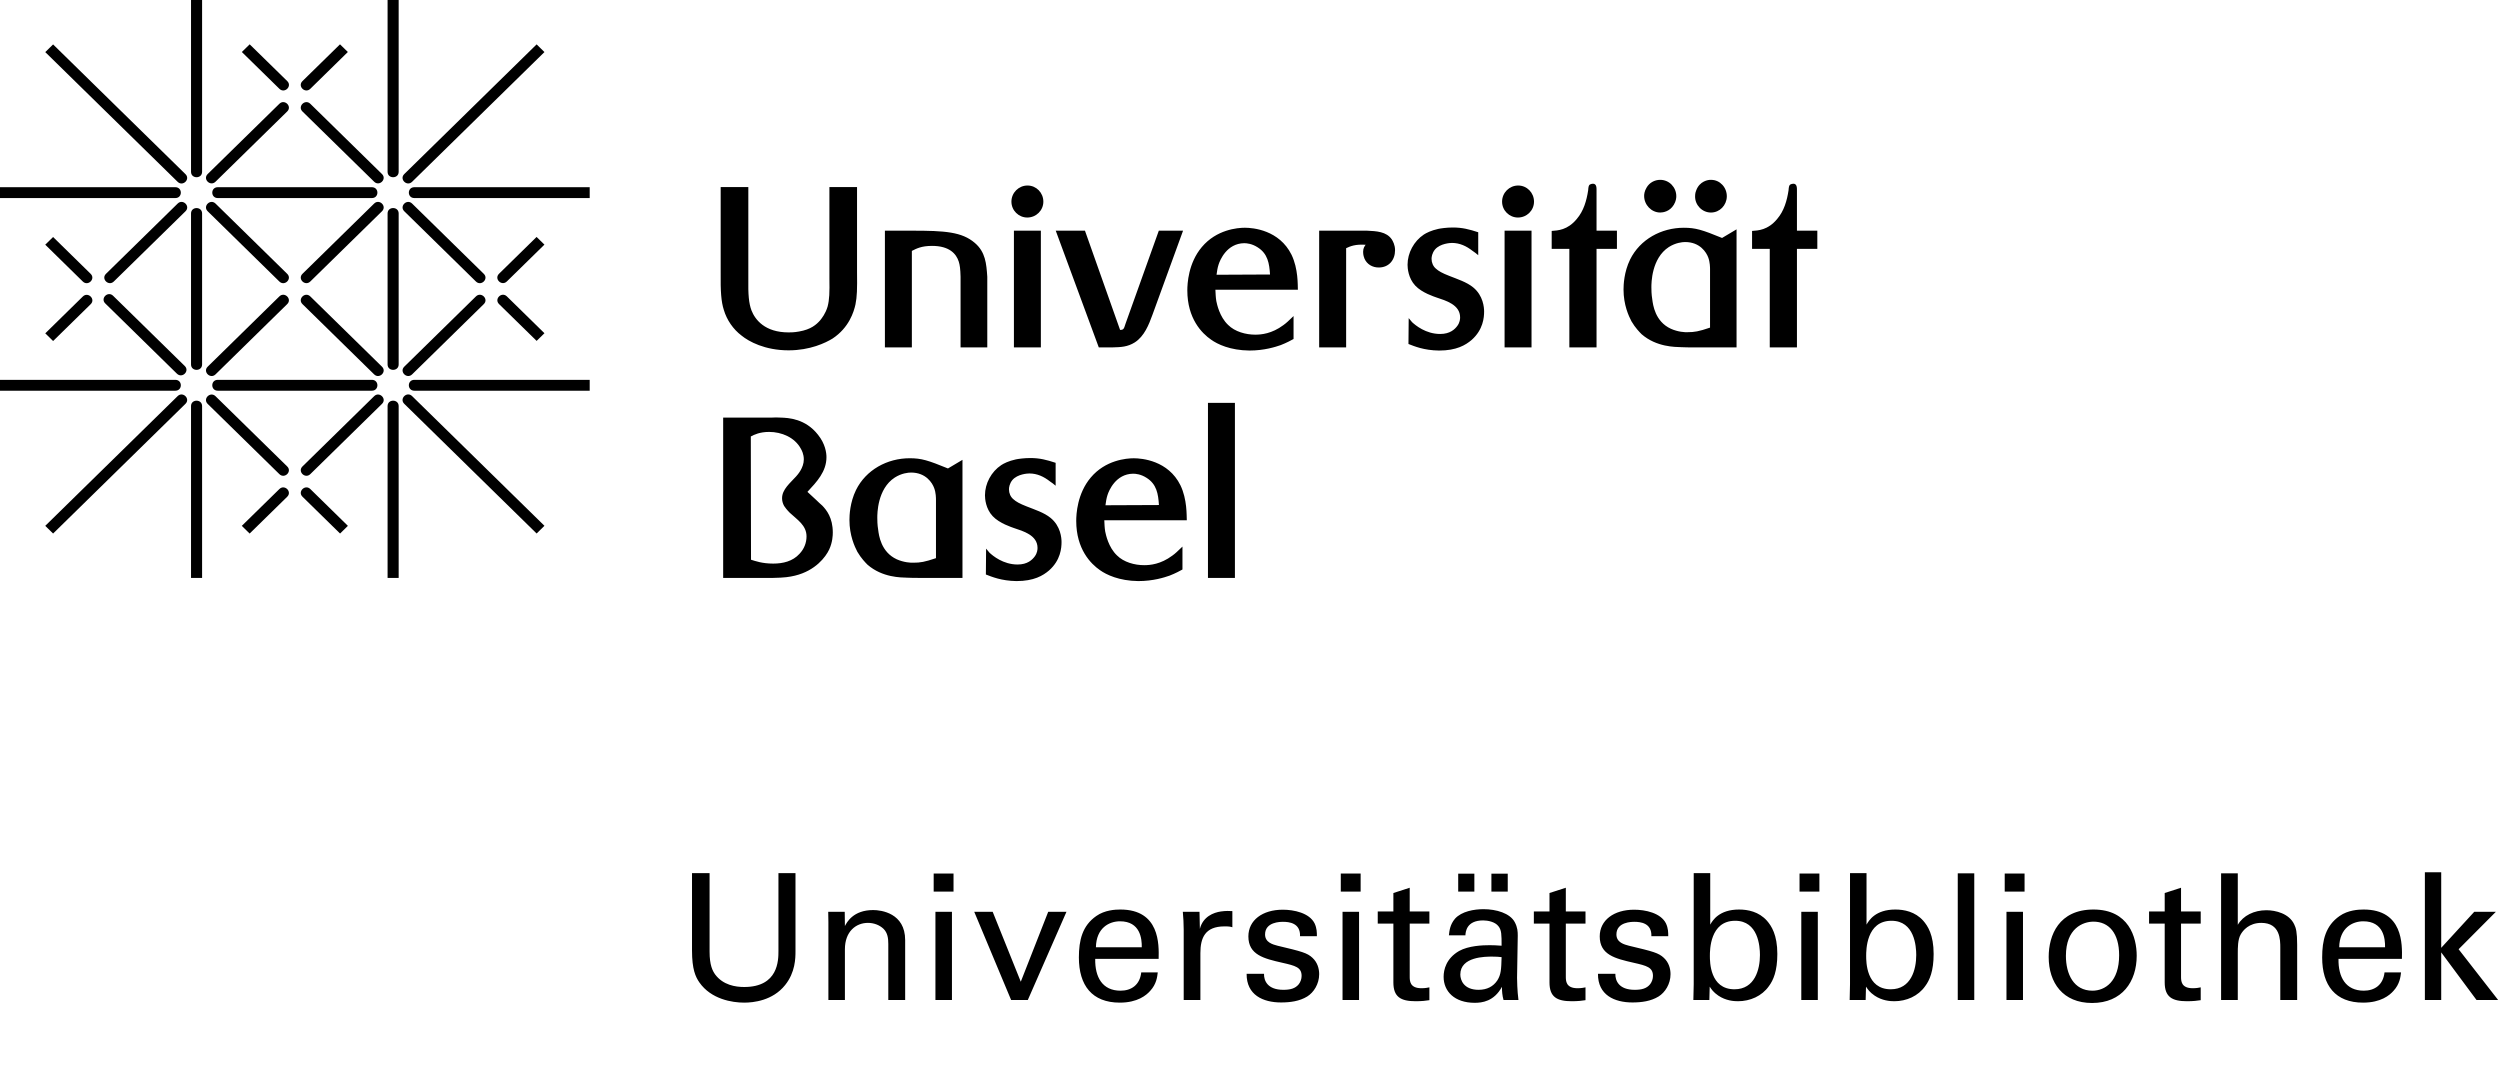
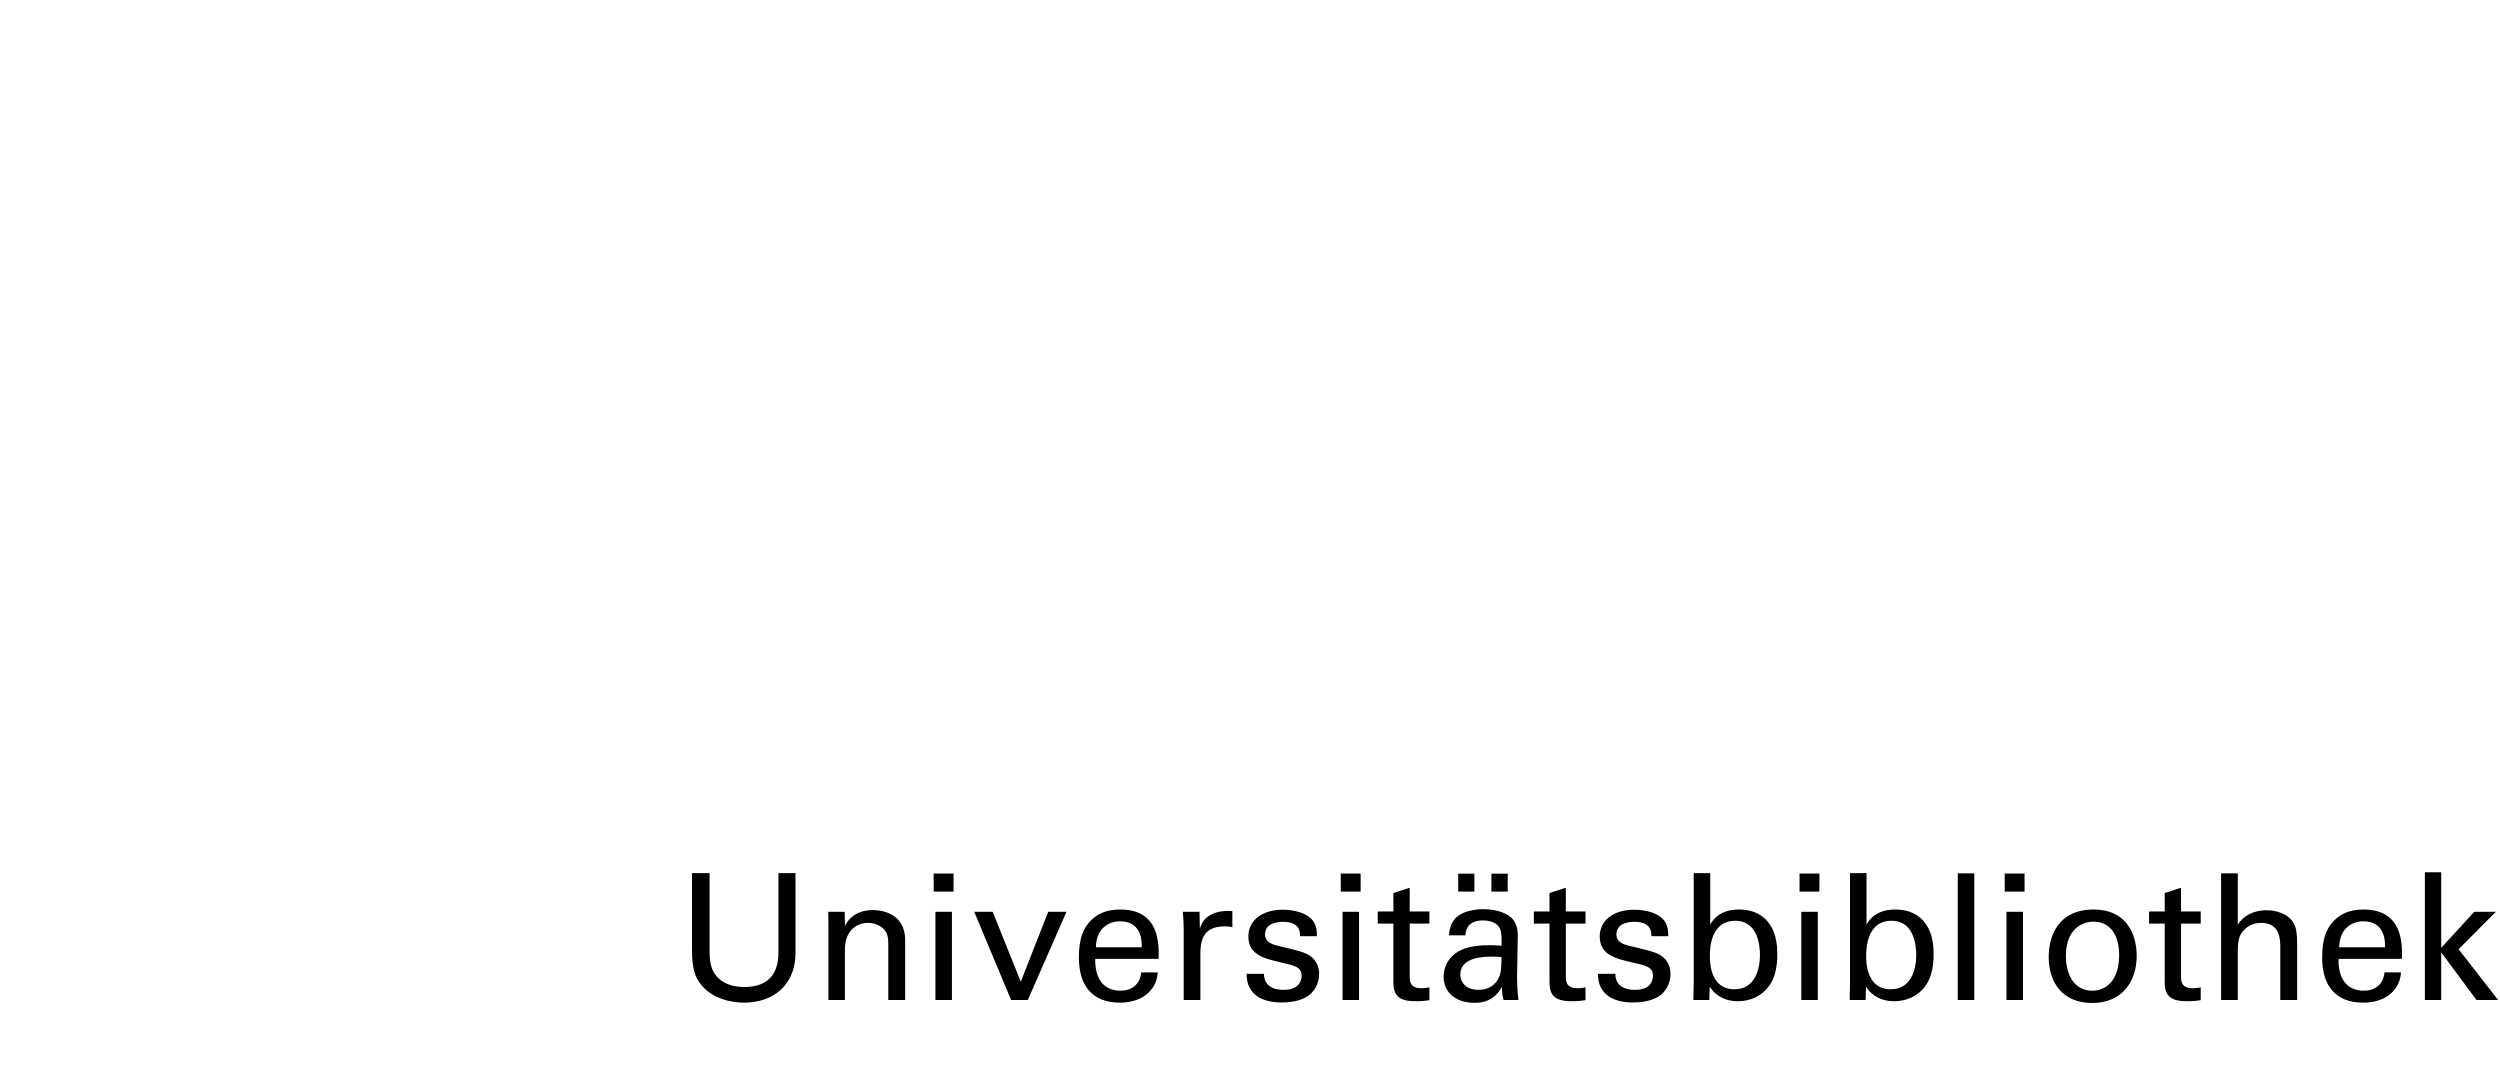
<svg xmlns="http://www.w3.org/2000/svg" width="185" height="79" viewBox="0 0 185 79" fill="none">
  <path d="M51.209 64.614H52.509V70.425C52.509 71.426 52.73 71.842 52.925 72.115C53.51 72.895 54.42 73.038 55.07 73.038C57.605 73.038 57.605 71.049 57.605 70.373V64.614H58.866V70.399C58.866 70.906 58.853 71.959 58.099 72.895C57.176 74.052 55.746 74.195 55.07 74.195C54.186 74.195 52.626 73.948 51.755 72.7C51.469 72.284 51.209 71.738 51.209 70.334V64.614ZM61.301 74V68.228L61.288 67.474H62.51L62.523 68.527C62.666 68.254 63.134 67.344 64.616 67.344C65.201 67.344 66.982 67.565 66.982 69.567V74H65.734V69.853C65.734 69.424 65.682 69.034 65.383 68.735C65.071 68.436 64.642 68.293 64.226 68.293C63.342 68.293 62.523 68.93 62.523 70.243V74H61.301ZM69.092 65.979V64.64H70.561V65.979H69.092ZM69.222 74V67.474H70.444V74H69.222ZM74.823 74L72.094 67.474H73.459L75.538 72.648L77.567 67.474H78.918L76.058 74H74.823ZM85.739 70.958H81.046C81.02 72.31 81.579 73.311 82.918 73.311C83.711 73.311 84.348 72.895 84.452 71.959H85.674C85.635 72.284 85.583 72.817 85.115 73.324C84.829 73.649 84.179 74.195 82.866 74.195C80.812 74.195 79.837 72.921 79.837 70.854C79.837 69.567 80.097 68.501 81.124 67.786C81.748 67.344 82.528 67.305 82.905 67.305C85.83 67.305 85.765 69.892 85.739 70.958ZM81.098 70.1H84.491C84.504 69.476 84.387 68.176 82.879 68.176C82.086 68.176 81.124 68.657 81.098 70.1ZM87.594 74V68.8C87.594 68.358 87.568 67.903 87.529 67.474H88.764L88.79 68.735C89.024 67.825 89.804 67.526 90.35 67.448C90.714 67.396 90.987 67.409 91.195 67.422V68.618C91.13 68.592 91.052 68.579 90.961 68.566C90.87 68.553 90.753 68.553 90.61 68.553C89.167 68.553 88.829 69.411 88.829 70.529V74H87.594ZM92.25 72.063H93.537C93.524 72.557 93.784 73.246 94.967 73.246C95.474 73.246 95.851 73.155 96.111 72.83C96.241 72.661 96.319 72.44 96.319 72.219C96.319 71.582 95.864 71.465 94.889 71.244C93.524 70.932 92.38 70.659 92.38 69.294C92.38 68.098 93.42 67.318 94.928 67.318C95.747 67.318 96.891 67.552 97.281 68.332C97.45 68.696 97.45 69.008 97.45 69.281H96.202C96.241 68.293 95.383 68.215 94.941 68.215C94.759 68.215 93.615 68.215 93.615 69.151C93.615 69.749 94.2 69.892 94.538 69.983C96.345 70.412 96.735 70.516 97.125 70.88C97.489 71.218 97.619 71.673 97.619 72.089C97.619 72.817 97.216 73.441 96.735 73.74C96.163 74.091 95.474 74.182 94.798 74.182C93.472 74.182 92.237 73.636 92.25 72.063ZM99.218 65.979V64.64H100.687V65.979H99.218ZM99.348 74V67.474H100.57V74H99.348ZM101.953 68.345V67.448H103.11V66.083L104.319 65.693V67.448H105.775V68.345H104.319V72.258C104.319 72.583 104.319 73.129 105.19 73.129C105.437 73.129 105.671 73.09 105.775 73.064V74.013C105.554 74.052 105.203 74.091 104.761 74.091C103.643 74.091 103.11 73.766 103.11 72.7V68.345H101.953ZM112.366 74H111.261C111.17 73.675 111.144 73.363 111.144 73.025C110.559 74.104 109.675 74.208 109.129 74.208C107.634 74.208 106.828 73.363 106.828 72.284C106.828 71.764 107.01 70.932 107.972 70.373C108.674 69.983 109.714 69.944 110.234 69.944C110.546 69.944 110.741 69.957 111.118 69.983C111.118 69.177 111.118 68.826 110.884 68.54C110.637 68.215 110.104 68.111 109.753 68.111C108.518 68.111 108.453 68.956 108.44 69.216H107.218C107.257 68.878 107.296 68.423 107.673 67.981C108.167 67.435 109.09 67.279 109.779 67.279C110.728 67.279 111.742 67.578 112.093 68.241C112.301 68.631 112.314 68.943 112.314 69.242L112.262 72.362C112.262 72.466 112.275 73.337 112.366 74ZM111.118 70.828C110.897 70.802 110.715 70.789 110.416 70.789C109.922 70.789 108.063 70.789 108.063 72.115C108.063 72.531 108.323 73.246 109.415 73.246C110.039 73.246 110.507 72.999 110.806 72.544C111.079 72.102 111.092 71.738 111.118 70.828ZM107.907 65.979V64.653H109.103V65.979H107.907ZM110.364 65.979V64.653H111.573V65.979H110.364ZM113.505 68.345V67.448H114.662V66.083L115.871 65.693V67.448H117.327V68.345H115.871V72.258C115.871 72.583 115.871 73.129 116.742 73.129C116.989 73.129 117.223 73.09 117.327 73.064V74.013C117.106 74.052 116.755 74.091 116.313 74.091C115.195 74.091 114.662 73.766 114.662 72.7V68.345H113.505ZM118.25 72.063H119.537C119.524 72.557 119.784 73.246 120.967 73.246C121.474 73.246 121.851 73.155 122.111 72.83C122.241 72.661 122.319 72.44 122.319 72.219C122.319 71.582 121.864 71.465 120.889 71.244C119.524 70.932 118.38 70.659 118.38 69.294C118.38 68.098 119.42 67.318 120.928 67.318C121.747 67.318 122.891 67.552 123.281 68.332C123.45 68.696 123.45 69.008 123.45 69.281H122.202C122.241 68.293 121.383 68.215 120.941 68.215C120.759 68.215 119.615 68.215 119.615 69.151C119.615 69.749 120.2 69.892 120.538 69.983C122.345 70.412 122.735 70.516 123.125 70.88C123.489 71.218 123.619 71.673 123.619 72.089C123.619 72.817 123.216 73.441 122.735 73.74C122.163 74.091 121.474 74.182 120.798 74.182C119.472 74.182 118.237 73.636 118.25 72.063ZM126.557 64.614V68.423C126.726 68.124 127.207 67.305 128.689 67.305C129.339 67.305 130.158 67.461 130.756 68.137C131.081 68.514 131.523 69.164 131.523 70.594C131.523 71.855 131.224 72.544 130.899 72.973C130.379 73.714 129.508 74.091 128.611 74.091C128.299 74.091 127.714 74.052 127.155 73.675C126.791 73.428 126.648 73.207 126.518 73.012L126.492 74H125.309L125.335 72.83V64.614H126.557ZM130.236 70.672C130.236 70.022 130.106 68.137 128.403 68.137C126.531 68.137 126.531 70.321 126.531 70.737C126.531 71.166 126.531 73.207 128.351 73.207C129.859 73.207 130.236 71.738 130.236 70.672ZM133.166 65.979V64.64H134.635V65.979H133.166ZM133.296 74V67.474H134.518V74H133.296ZM138.123 64.614V68.423C138.292 68.124 138.773 67.305 140.255 67.305C140.905 67.305 141.724 67.461 142.322 68.137C142.647 68.514 143.089 69.164 143.089 70.594C143.089 71.855 142.79 72.544 142.465 72.973C141.945 73.714 141.074 74.091 140.177 74.091C139.865 74.091 139.28 74.052 138.721 73.675C138.357 73.428 138.214 73.207 138.084 73.012L138.058 74H136.875L136.901 72.83V64.614H138.123ZM141.802 70.672C141.802 70.022 141.672 68.137 139.969 68.137C138.097 68.137 138.097 70.321 138.097 70.737C138.097 71.166 138.097 73.207 139.917 73.207C141.425 73.207 141.802 71.738 141.802 70.672ZM144.874 74V64.627H146.096V74H144.874ZM148.349 65.979V64.64H149.818V65.979H148.349ZM148.479 74V67.474H149.701V74H148.479ZM151.603 70.815C151.603 69.203 152.357 67.305 154.918 67.305C157.531 67.305 158.116 69.359 158.116 70.724C158.116 72.635 157.037 74.221 154.814 74.221C152.656 74.221 151.603 72.726 151.603 70.815ZM152.877 70.737C152.877 72.076 153.449 73.311 154.84 73.311C155.763 73.311 156.816 72.648 156.816 70.685C156.816 69.06 156.062 68.202 154.918 68.202C154.138 68.202 152.877 68.696 152.877 70.737ZM159.031 68.345V67.448H160.188V66.083L161.397 65.693V67.448H162.853V68.345H161.397V72.258C161.397 72.583 161.397 73.129 162.268 73.129C162.515 73.129 162.749 73.09 162.853 73.064V74.013C162.632 74.052 162.281 74.091 161.839 74.091C160.721 74.091 160.188 73.766 160.188 72.7V68.345H159.031ZM164.361 74V64.627H165.596V68.436C165.999 67.747 166.805 67.357 167.715 67.357C168.404 67.357 169.392 67.604 169.769 68.397C169.899 68.657 169.99 68.969 169.99 69.918V74H168.742V70.139C168.742 69.554 168.742 68.293 167.338 68.293C166.428 68.293 165.973 68.852 165.804 69.164C165.596 69.528 165.596 70.139 165.596 70.542V74H164.361ZM177.742 70.958H173.049C173.023 72.31 173.582 73.311 174.921 73.311C175.714 73.311 176.351 72.895 176.455 71.959H177.677C177.638 72.284 177.586 72.817 177.118 73.324C176.832 73.649 176.182 74.195 174.869 74.195C172.815 74.195 171.84 72.921 171.84 70.854C171.84 69.567 172.1 68.501 173.127 67.786C173.751 67.344 174.531 67.305 174.908 67.305C177.833 67.305 177.768 69.892 177.742 70.958ZM173.101 70.1H176.494C176.507 69.476 176.39 68.176 174.882 68.176C174.089 68.176 173.127 68.657 173.101 70.1ZM179.441 74V64.549H180.65V70.139L183.094 67.474H184.693L181.937 70.243L184.862 74H183.263L180.65 70.477V74H179.441Z" fill="black" />
  <g clip-path="url(#clip0_1130_2169)">
-     <path d="M91.384 29.811H89.389V42.765H91.384V29.811ZM81.804 37.389C81.839 37.137 81.872 36.884 81.955 36.632C82.056 36.314 82.559 35.07 83.85 35.054C84.034 35.054 84.42 35.086 84.839 35.355C85.594 35.825 85.71 36.548 85.761 37.372L81.804 37.389ZM87.823 38.498C87.806 38.161 87.856 36.951 87.352 35.91C86.448 34.078 84.502 33.912 83.9 33.912C83.346 33.912 81.803 34.045 80.714 35.34C79.709 36.532 79.641 38.06 79.641 38.549C79.641 40.632 80.714 41.723 81.401 42.194C81.871 42.528 82.808 42.983 84.234 43C85.34 43 86.162 42.731 86.547 42.597C86.983 42.429 87.351 42.227 87.502 42.143V40.447C87.117 40.815 86.983 40.952 86.748 41.119C85.892 41.757 85.105 41.823 84.669 41.823C83.965 41.823 83.16 41.606 82.658 41.102C82.021 40.497 81.837 39.573 81.786 39.337C81.735 39.035 81.735 38.817 81.718 38.498H87.823ZM72.971 40.598L72.955 42.513C73.391 42.681 74.094 42.983 75.219 43C76.509 43 77.18 42.598 77.632 42.211C78.487 41.455 78.554 40.547 78.554 40.111C78.554 39.808 78.487 38.935 77.749 38.329C77.264 37.928 76.559 37.709 75.972 37.474C75.453 37.272 75.184 37.121 74.983 36.936C74.782 36.768 74.664 36.499 74.664 36.213C74.664 36.078 74.698 35.794 74.915 35.524C75.302 35.071 76.055 35.037 76.173 35.037C76.76 35.037 77.245 35.273 77.698 35.625C77.849 35.726 77.984 35.825 78.117 35.944V34.248C77.448 34.028 76.944 33.895 76.24 33.895C75.772 33.895 75.334 33.961 75.168 33.996C74.631 34.113 74.278 34.297 74.094 34.417C73.358 34.903 72.888 35.776 72.888 36.651C72.888 36.9 72.938 37.641 73.458 38.195C73.961 38.733 74.883 39.018 75.016 39.069C75.721 39.304 76.777 39.606 76.777 40.546C76.777 40.665 76.76 40.916 76.576 41.169C76.391 41.42 76.04 41.774 75.302 41.774C74.229 41.774 73.458 41.119 73.223 40.9L72.971 40.598ZM69.262 41.303C68.422 41.59 68.089 41.639 67.618 41.639C67.417 41.656 66.88 41.621 66.361 41.389C65.188 40.85 65.037 39.606 64.987 39.219C64.92 38.817 64.92 38.479 64.92 38.312C64.92 38.027 64.92 36.178 66.211 35.339C66.713 35.019 67.2 34.969 67.417 34.969C68.523 34.969 68.993 35.741 69.127 36.112C69.262 36.462 69.262 36.868 69.262 36.985V41.303ZM71.223 34.028L70.15 34.666C68.674 34.063 68.189 33.91 67.317 33.91C65.657 33.91 64.082 34.768 63.344 36.262C62.891 37.188 62.859 38.145 62.859 38.48C62.859 39.624 63.244 40.447 63.444 40.832C63.73 41.32 64.048 41.639 64.199 41.791C65.305 42.749 66.68 42.732 67.132 42.749C67.434 42.765 67.718 42.765 68.004 42.765H71.223L71.223 34.028ZM55.56 32.299C55.812 32.163 56.23 31.962 56.917 31.962C57.84 31.962 58.811 32.366 59.263 33.205C59.332 33.323 59.482 33.608 59.482 33.995C59.482 34.634 59.014 35.137 58.913 35.254C58.477 35.741 57.873 36.212 57.873 36.868C57.873 37.069 57.923 37.253 58.024 37.439C58.09 37.54 58.225 37.726 58.442 37.943C58.979 38.448 59.683 38.866 59.683 39.691C59.683 40.177 59.499 40.631 59.163 40.982C58.661 41.538 57.94 41.706 57.219 41.706C56.397 41.706 55.912 41.52 55.575 41.42L55.56 32.299ZM53.515 42.765H57.22C58.058 42.749 58.409 42.697 58.829 42.597C60.353 42.227 61.108 41.203 61.359 40.665C61.611 40.127 61.627 39.606 61.627 39.404C61.627 38.313 61.159 37.741 60.856 37.422C60.706 37.289 60.554 37.153 60.403 37.002L59.75 36.398C60.438 35.657 61.158 34.903 61.158 33.828C61.158 33.506 61.074 32.852 60.538 32.18C59.599 30.971 58.325 30.921 57.788 30.903C57.553 30.887 57.301 30.887 57.067 30.903H53.514V42.765H53.515Z" fill="black" />
-     <path d="M134.482 17.071H132.974V14.115C132.974 13.913 132.988 13.594 132.705 13.594C132.637 13.594 132.521 13.627 132.47 13.661C132.387 13.728 132.369 13.863 132.353 14.081C132.236 14.852 132.018 15.611 131.515 16.198C130.828 17.039 130.09 17.055 129.653 17.089V18.415H130.962V25.707H132.974V18.416H134.482V17.071ZM126.543 24.244C125.705 24.532 125.37 24.581 124.901 24.581C124.7 24.598 124.164 24.564 123.644 24.328C122.47 23.791 122.32 22.547 122.269 22.162C122.203 21.76 122.203 21.422 122.203 21.254C122.203 20.97 122.203 19.12 123.493 18.281C123.997 17.962 124.483 17.911 124.7 17.911C125.806 17.911 126.275 18.683 126.41 19.053C126.543 19.405 126.543 19.81 126.543 19.927V24.244ZM128.505 16.971L127.432 17.609C125.957 17.004 125.47 16.854 124.6 16.854C122.94 16.854 121.364 17.71 120.627 19.205C120.175 20.129 120.141 21.087 120.141 21.423C120.141 22.567 120.525 23.389 120.728 23.776C121.012 24.263 121.331 24.581 121.482 24.734C122.588 25.691 123.962 25.673 124.414 25.691C124.716 25.707 125.001 25.707 125.286 25.707H128.505V16.971ZM124.046 14.518C124.046 13.863 123.527 13.308 122.856 13.308C122.437 13.308 122.052 13.525 121.85 13.878C121.684 14.148 121.666 14.383 121.666 14.501C121.666 15.156 122.203 15.727 122.856 15.727C123.058 15.727 123.56 15.659 123.861 15.156C124.028 14.887 124.046 14.635 124.046 14.518ZM127.784 14.552C127.8 13.879 127.281 13.309 126.627 13.309C126.394 13.293 125.773 13.409 125.522 14.082C125.488 14.167 125.437 14.3 125.437 14.518C125.422 15.173 125.957 15.728 126.612 15.728C127.263 15.727 127.766 15.19 127.784 14.552ZM119.652 17.071H118.144V14.115C118.144 13.913 118.161 13.594 117.875 13.594C117.807 13.594 117.691 13.627 117.641 13.661C117.556 13.728 117.54 13.863 117.524 14.081C117.407 14.852 117.188 15.611 116.686 16.198C115.999 17.039 115.261 17.055 114.825 17.089V18.415H116.132V25.707H118.144V18.416H119.653V17.071H119.652ZM111.154 14.921C111.154 15.576 111.69 16.097 112.327 16.097C112.981 16.097 113.517 15.576 113.517 14.921C113.517 14.265 112.998 13.728 112.345 13.728C111.69 13.728 111.154 14.265 111.154 14.921ZM113.333 17.071H111.339V25.707H113.333V17.071ZM104.243 23.539L104.226 25.455C104.661 25.623 105.365 25.925 106.49 25.941C107.78 25.941 108.451 25.539 108.903 25.154C109.757 24.395 109.824 23.49 109.824 23.052C109.824 22.75 109.757 21.876 109.02 21.27C108.533 20.869 107.83 20.65 107.242 20.414C106.723 20.212 106.456 20.062 106.254 19.877C106.054 19.709 105.935 19.44 105.935 19.152C105.935 19.019 105.97 18.735 106.187 18.466C106.572 18.012 107.327 17.977 107.444 17.977C108.031 17.977 108.516 18.213 108.97 18.565C109.12 18.666 109.254 18.767 109.389 18.884V17.187C108.719 16.969 108.215 16.835 107.512 16.835C107.042 16.835 106.605 16.902 106.439 16.937C105.903 17.054 105.55 17.237 105.365 17.356C104.629 17.844 104.159 18.717 104.159 19.59C104.159 19.841 104.209 20.58 104.729 21.136C105.23 21.674 106.153 21.958 106.287 22.009C106.991 22.244 108.048 22.546 108.048 23.487C108.048 23.604 108.031 23.857 107.847 24.109C107.662 24.362 107.31 24.714 106.572 24.714C105.499 24.714 104.729 24.058 104.494 23.841L104.243 23.539ZM97.618 17.071V25.707H99.614V18.366C99.931 18.215 100.3 18.063 101.055 18.113C100.987 18.215 100.871 18.348 100.871 18.635C100.871 18.885 100.938 19.054 100.971 19.138C101.155 19.558 101.559 19.795 102.027 19.795C102.781 19.795 103.234 19.239 103.234 18.515C103.234 18.114 103.067 17.845 103 17.727C102.597 17.123 101.826 17.105 101.171 17.071L97.618 17.071ZM90.024 20.332C90.059 20.079 90.093 19.827 90.176 19.574C90.277 19.255 90.78 18.013 92.07 17.996C92.254 17.996 92.641 18.029 93.059 18.298C93.814 18.768 93.931 19.491 93.982 20.313L90.024 20.332ZM96.043 21.44C96.027 21.103 96.076 19.894 95.574 18.853C94.667 17.021 92.724 16.853 92.12 16.853C91.567 16.853 90.023 16.988 88.935 18.282C87.93 19.475 87.862 21.003 87.862 21.491C87.862 23.574 88.935 24.665 89.622 25.135C90.092 25.472 91.03 25.925 92.456 25.94C93.561 25.94 94.383 25.672 94.769 25.539C95.204 25.371 95.574 25.169 95.723 25.085V23.388C95.338 23.757 95.204 23.892 94.969 24.06C94.115 24.698 93.326 24.765 92.891 24.765C92.187 24.765 91.382 24.548 90.879 24.043C90.242 23.437 90.058 22.514 90.007 22.278C89.958 21.977 89.958 21.759 89.939 21.44L96.043 21.44ZM87.546 17.071H85.752L83.287 23.96C83.17 24.328 83.154 24.414 82.886 24.414L80.287 17.071H78.125L81.31 25.707H82.332C82.951 25.691 83.439 25.673 83.975 25.337C84.68 24.884 85.015 24.027 85.284 23.288L87.546 17.071ZM74.845 14.921C74.845 15.576 75.382 16.097 76.018 16.097C76.672 16.097 77.208 15.576 77.208 14.921C77.208 14.265 76.689 13.728 76.035 13.728C75.382 13.728 74.845 14.265 74.845 14.921ZM77.024 17.071H75.03V25.707H77.024V17.071ZM65.483 17.071V25.707H67.478V18.567C67.813 18.398 68.181 18.196 68.97 18.196C70.261 18.196 70.763 18.785 70.947 19.356C71.031 19.624 71.066 19.893 71.082 20.48V25.707H73.059V20.48C72.993 19.506 72.926 18.65 72.138 17.977C71.182 17.155 69.925 17.07 67.478 17.07H65.483V17.071ZM63.422 13.845H61.376V20.6C61.394 21.64 61.376 22.177 61.244 22.682C61.091 23.204 60.823 23.539 60.689 23.707C60.421 24.01 60.019 24.38 59.13 24.532C58.778 24.598 58.493 24.598 58.358 24.598C56.599 24.598 55.879 23.658 55.609 22.969C55.409 22.431 55.359 21.793 55.376 20.601V13.845H53.33V20.162C53.314 21.557 53.364 22.313 53.564 22.935C53.782 23.674 54.252 24.364 54.873 24.832C55.409 25.27 56.599 25.925 58.358 25.925C59.952 25.925 61.091 25.371 61.611 25.052C62.834 24.244 63.186 23.069 63.304 22.531C63.421 21.96 63.437 21.372 63.421 20.162V13.845H63.422Z" fill="black" />
-     <path d="M22.964 36.189C22.578 35.813 21.999 36.382 22.384 36.757L25.165 39.482L25.744 38.913C25.744 38.913 23.296 36.514 22.964 36.189ZM18.473 39.483L17.893 38.914L20.673 36.19C21.059 35.814 21.638 36.383 21.253 36.76C20.923 37.083 18.473 39.483 18.473 39.483ZM6.709 20.264C7.091 20.641 6.512 21.209 6.128 20.833L3.348 18.107L3.929 17.539C3.929 17.539 6.376 19.939 6.709 20.264ZM3.35 24.667L3.93 25.236L6.71 22.511C7.095 22.134 6.514 21.565 6.13 21.941C5.798 22.267 3.35 24.667 3.35 24.667ZM20.676 6.572C21.062 6.948 21.641 6.38 21.257 6.002L18.477 3.28L17.896 3.848C17.896 3.848 20.346 6.248 20.676 6.572ZM25.16 3.28L25.741 3.848L22.962 6.572C22.576 6.948 21.997 6.38 22.381 6.002C22.713 5.679 25.16 3.28 25.16 3.28ZM36.927 20.259C36.543 20.636 37.122 21.204 37.508 20.826L40.288 18.102L39.707 17.534C39.707 17.534 37.258 19.934 36.927 20.259ZM40.289 24.659L39.71 25.226L36.93 22.503C36.546 22.125 37.125 21.557 37.51 21.934C37.841 22.257 40.289 24.659 40.289 24.659ZM13.724 12.886C14.109 13.263 13.529 13.832 13.144 13.454L3.35 3.856L3.929 3.287C3.929 3.287 13.393 12.562 13.724 12.886ZM39.71 3.284L40.289 3.853L30.495 13.453C30.11 13.829 29.531 13.26 29.914 12.883C30.246 12.559 39.71 3.284 39.71 3.284ZM13.144 29.314C13.527 28.938 14.109 29.505 13.724 29.883L3.929 39.482L3.348 38.913C3.348 38.913 12.812 29.638 13.144 29.314ZM40.289 38.909L39.71 39.479L29.914 29.881C29.531 29.503 30.11 28.934 30.495 29.311C30.826 29.634 40.289 38.909 40.289 38.909ZM13.674 27.085C14.058 27.463 13.478 28.029 13.093 27.653C13.093 27.653 8.174 22.832 7.79 22.455C7.404 22.078 7.985 21.51 8.369 21.887C8.369 21.887 13.342 26.762 13.674 27.085ZM22.963 7.68C22.578 7.305 21.998 7.872 22.382 8.25C22.767 8.626 27.686 13.446 27.686 13.446C28.071 13.825 28.651 13.255 28.267 12.879C27.935 12.554 22.963 7.68 22.963 7.68ZM28.267 27.134C28.651 27.51 28.072 28.079 27.686 27.703C27.686 27.703 22.766 22.881 22.382 22.504C21.998 22.127 22.578 21.559 22.963 21.936C22.963 21.936 27.935 26.81 28.267 27.134ZM35.801 22.504C36.186 22.127 35.605 21.559 35.22 21.934C34.836 22.311 29.916 27.134 29.916 27.134C29.533 27.51 30.112 28.079 30.497 27.703C30.829 27.377 35.801 22.504 35.801 22.504ZM15.949 13.446C15.563 13.825 14.984 13.255 15.368 12.879C15.368 12.879 20.288 8.057 20.673 7.68C21.057 7.303 21.638 7.871 21.253 8.249C21.253 8.249 16.279 13.122 15.949 13.446ZM21.253 22.504C21.638 22.127 21.058 21.559 20.673 21.934C20.289 22.311 15.369 27.134 15.369 27.134C14.984 27.51 15.564 28.079 15.95 27.703C16.279 27.377 21.253 22.504 21.253 22.504ZM13.728 15.633C14.111 15.256 13.531 14.687 13.148 15.063C13.148 15.063 8.227 19.885 7.843 20.262C7.458 20.639 8.039 21.207 8.423 20.83C8.423 20.83 13.395 15.957 13.728 15.633ZM22.963 35.085C22.578 35.462 21.998 34.893 22.384 34.515C22.767 34.14 27.688 29.317 27.688 29.317C28.072 28.941 28.652 29.51 28.268 29.886C27.936 30.212 22.963 35.085 22.963 35.085ZM28.267 15.633C28.651 15.256 28.072 14.687 27.687 15.063C27.687 15.063 22.766 19.885 22.383 20.262C21.998 20.639 22.577 21.207 22.963 20.83C22.963 20.83 27.936 15.957 28.267 15.633ZM35.801 20.264C36.186 20.641 35.605 21.209 35.22 20.833C34.836 20.454 29.916 15.633 29.916 15.633C29.533 15.256 30.112 14.688 30.497 15.065C30.829 15.39 35.801 20.264 35.801 20.264ZM15.949 29.32C15.563 28.942 14.984 29.511 15.368 29.888C15.368 29.888 20.288 34.709 20.673 35.085C21.057 35.462 21.638 34.895 21.253 34.517C21.253 34.517 16.279 29.644 15.949 29.32ZM21.253 20.264C21.638 20.641 21.058 21.209 20.673 20.833C20.289 20.454 15.369 15.633 15.369 15.633C14.984 15.256 15.564 14.688 15.95 15.065C16.279 15.39 21.253 20.264 21.253 20.264ZM0 28.108V28.912H12.974C13.518 28.912 13.518 28.108 12.974 28.108H0ZM43.638 28.108V28.912H30.663C30.119 28.912 30.119 28.108 30.663 28.108H43.638ZM0 13.853V14.657H12.974C13.518 14.657 13.518 13.853 12.974 13.853H0ZM43.638 13.853V14.657H30.663C30.119 14.657 30.119 13.853 30.663 13.853H43.638ZM16.116 28.108C15.573 28.108 15.573 28.912 16.116 28.912H27.519C28.064 28.912 28.064 28.108 27.519 28.108H16.116ZM27.519 13.853C28.064 13.853 28.064 14.657 27.519 14.657H16.116C15.573 14.657 15.573 13.853 16.116 13.853H27.519ZM28.681 42.765H29.501V30.051C29.501 29.517 28.681 29.517 28.681 30.051V42.765ZM28.681 0H29.501V12.716C29.501 13.248 28.681 13.248 28.681 12.716V0ZM28.681 26.969C28.681 27.503 29.501 27.503 29.501 26.969V15.796C29.501 15.262 28.681 15.262 28.681 15.796V26.969ZM14.136 30.051C14.136 29.517 14.955 29.517 14.955 30.051V42.765H14.136V30.051ZM14.136 12.716C14.136 13.248 14.955 13.248 14.955 12.716V0H14.136V12.716ZM14.136 15.796C14.136 15.264 14.955 15.264 14.955 15.796V26.97C14.955 27.503 14.136 27.503 14.136 26.97V15.796Z" fill="black" />
+     <path d="M134.482 17.071H132.974V14.115C132.974 13.913 132.988 13.594 132.705 13.594C132.637 13.594 132.521 13.627 132.47 13.661C132.387 13.728 132.369 13.863 132.353 14.081C132.236 14.852 132.018 15.611 131.515 16.198C130.828 17.039 130.09 17.055 129.653 17.089V18.415H130.962V25.707H132.974V18.416H134.482V17.071ZM126.543 24.244C125.705 24.532 125.37 24.581 124.901 24.581C124.7 24.598 124.164 24.564 123.644 24.328C122.47 23.791 122.32 22.547 122.269 22.162C122.203 21.76 122.203 21.422 122.203 21.254C122.203 20.97 122.203 19.12 123.493 18.281C123.997 17.962 124.483 17.911 124.7 17.911C125.806 17.911 126.275 18.683 126.41 19.053C126.543 19.405 126.543 19.81 126.543 19.927V24.244ZM128.505 16.971C125.957 17.004 125.47 16.854 124.6 16.854C122.94 16.854 121.364 17.71 120.627 19.205C120.175 20.129 120.141 21.087 120.141 21.423C120.141 22.567 120.525 23.389 120.728 23.776C121.012 24.263 121.331 24.581 121.482 24.734C122.588 25.691 123.962 25.673 124.414 25.691C124.716 25.707 125.001 25.707 125.286 25.707H128.505V16.971ZM124.046 14.518C124.046 13.863 123.527 13.308 122.856 13.308C122.437 13.308 122.052 13.525 121.85 13.878C121.684 14.148 121.666 14.383 121.666 14.501C121.666 15.156 122.203 15.727 122.856 15.727C123.058 15.727 123.56 15.659 123.861 15.156C124.028 14.887 124.046 14.635 124.046 14.518ZM127.784 14.552C127.8 13.879 127.281 13.309 126.627 13.309C126.394 13.293 125.773 13.409 125.522 14.082C125.488 14.167 125.437 14.3 125.437 14.518C125.422 15.173 125.957 15.728 126.612 15.728C127.263 15.727 127.766 15.19 127.784 14.552ZM119.652 17.071H118.144V14.115C118.144 13.913 118.161 13.594 117.875 13.594C117.807 13.594 117.691 13.627 117.641 13.661C117.556 13.728 117.54 13.863 117.524 14.081C117.407 14.852 117.188 15.611 116.686 16.198C115.999 17.039 115.261 17.055 114.825 17.089V18.415H116.132V25.707H118.144V18.416H119.653V17.071H119.652ZM111.154 14.921C111.154 15.576 111.69 16.097 112.327 16.097C112.981 16.097 113.517 15.576 113.517 14.921C113.517 14.265 112.998 13.728 112.345 13.728C111.69 13.728 111.154 14.265 111.154 14.921ZM113.333 17.071H111.339V25.707H113.333V17.071ZM104.243 23.539L104.226 25.455C104.661 25.623 105.365 25.925 106.49 25.941C107.78 25.941 108.451 25.539 108.903 25.154C109.757 24.395 109.824 23.49 109.824 23.052C109.824 22.75 109.757 21.876 109.02 21.27C108.533 20.869 107.83 20.65 107.242 20.414C106.723 20.212 106.456 20.062 106.254 19.877C106.054 19.709 105.935 19.44 105.935 19.152C105.935 19.019 105.97 18.735 106.187 18.466C106.572 18.012 107.327 17.977 107.444 17.977C108.031 17.977 108.516 18.213 108.97 18.565C109.12 18.666 109.254 18.767 109.389 18.884V17.187C108.719 16.969 108.215 16.835 107.512 16.835C107.042 16.835 106.605 16.902 106.439 16.937C105.903 17.054 105.55 17.237 105.365 17.356C104.629 17.844 104.159 18.717 104.159 19.59C104.159 19.841 104.209 20.58 104.729 21.136C105.23 21.674 106.153 21.958 106.287 22.009C106.991 22.244 108.048 22.546 108.048 23.487C108.048 23.604 108.031 23.857 107.847 24.109C107.662 24.362 107.31 24.714 106.572 24.714C105.499 24.714 104.729 24.058 104.494 23.841L104.243 23.539ZM97.618 17.071V25.707H99.614V18.366C99.931 18.215 100.3 18.063 101.055 18.113C100.987 18.215 100.871 18.348 100.871 18.635C100.871 18.885 100.938 19.054 100.971 19.138C101.155 19.558 101.559 19.795 102.027 19.795C102.781 19.795 103.234 19.239 103.234 18.515C103.234 18.114 103.067 17.845 103 17.727C102.597 17.123 101.826 17.105 101.171 17.071L97.618 17.071ZM90.024 20.332C90.059 20.079 90.093 19.827 90.176 19.574C90.277 19.255 90.78 18.013 92.07 17.996C92.254 17.996 92.641 18.029 93.059 18.298C93.814 18.768 93.931 19.491 93.982 20.313L90.024 20.332ZM96.043 21.44C96.027 21.103 96.076 19.894 95.574 18.853C94.667 17.021 92.724 16.853 92.12 16.853C91.567 16.853 90.023 16.988 88.935 18.282C87.93 19.475 87.862 21.003 87.862 21.491C87.862 23.574 88.935 24.665 89.622 25.135C90.092 25.472 91.03 25.925 92.456 25.94C93.561 25.94 94.383 25.672 94.769 25.539C95.204 25.371 95.574 25.169 95.723 25.085V23.388C95.338 23.757 95.204 23.892 94.969 24.06C94.115 24.698 93.326 24.765 92.891 24.765C92.187 24.765 91.382 24.548 90.879 24.043C90.242 23.437 90.058 22.514 90.007 22.278C89.958 21.977 89.958 21.759 89.939 21.44L96.043 21.44ZM87.546 17.071H85.752L83.287 23.96C83.17 24.328 83.154 24.414 82.886 24.414L80.287 17.071H78.125L81.31 25.707H82.332C82.951 25.691 83.439 25.673 83.975 25.337C84.68 24.884 85.015 24.027 85.284 23.288L87.546 17.071ZM74.845 14.921C74.845 15.576 75.382 16.097 76.018 16.097C76.672 16.097 77.208 15.576 77.208 14.921C77.208 14.265 76.689 13.728 76.035 13.728C75.382 13.728 74.845 14.265 74.845 14.921ZM77.024 17.071H75.03V25.707H77.024V17.071ZM65.483 17.071V25.707H67.478V18.567C67.813 18.398 68.181 18.196 68.97 18.196C70.261 18.196 70.763 18.785 70.947 19.356C71.031 19.624 71.066 19.893 71.082 20.48V25.707H73.059V20.48C72.993 19.506 72.926 18.65 72.138 17.977C71.182 17.155 69.925 17.07 67.478 17.07H65.483V17.071ZM63.422 13.845H61.376V20.6C61.394 21.64 61.376 22.177 61.244 22.682C61.091 23.204 60.823 23.539 60.689 23.707C60.421 24.01 60.019 24.38 59.13 24.532C58.778 24.598 58.493 24.598 58.358 24.598C56.599 24.598 55.879 23.658 55.609 22.969C55.409 22.431 55.359 21.793 55.376 20.601V13.845H53.33V20.162C53.314 21.557 53.364 22.313 53.564 22.935C53.782 23.674 54.252 24.364 54.873 24.832C55.409 25.27 56.599 25.925 58.358 25.925C59.952 25.925 61.091 25.371 61.611 25.052C62.834 24.244 63.186 23.069 63.304 22.531C63.421 21.96 63.437 21.372 63.421 20.162V13.845H63.422Z" fill="black" />
  </g>
  <defs>
    <clipPath id="clip0_1130_2169">
-       <rect width="135" height="43" fill="white" />
-     </clipPath>
+       </clipPath>
  </defs>
</svg>